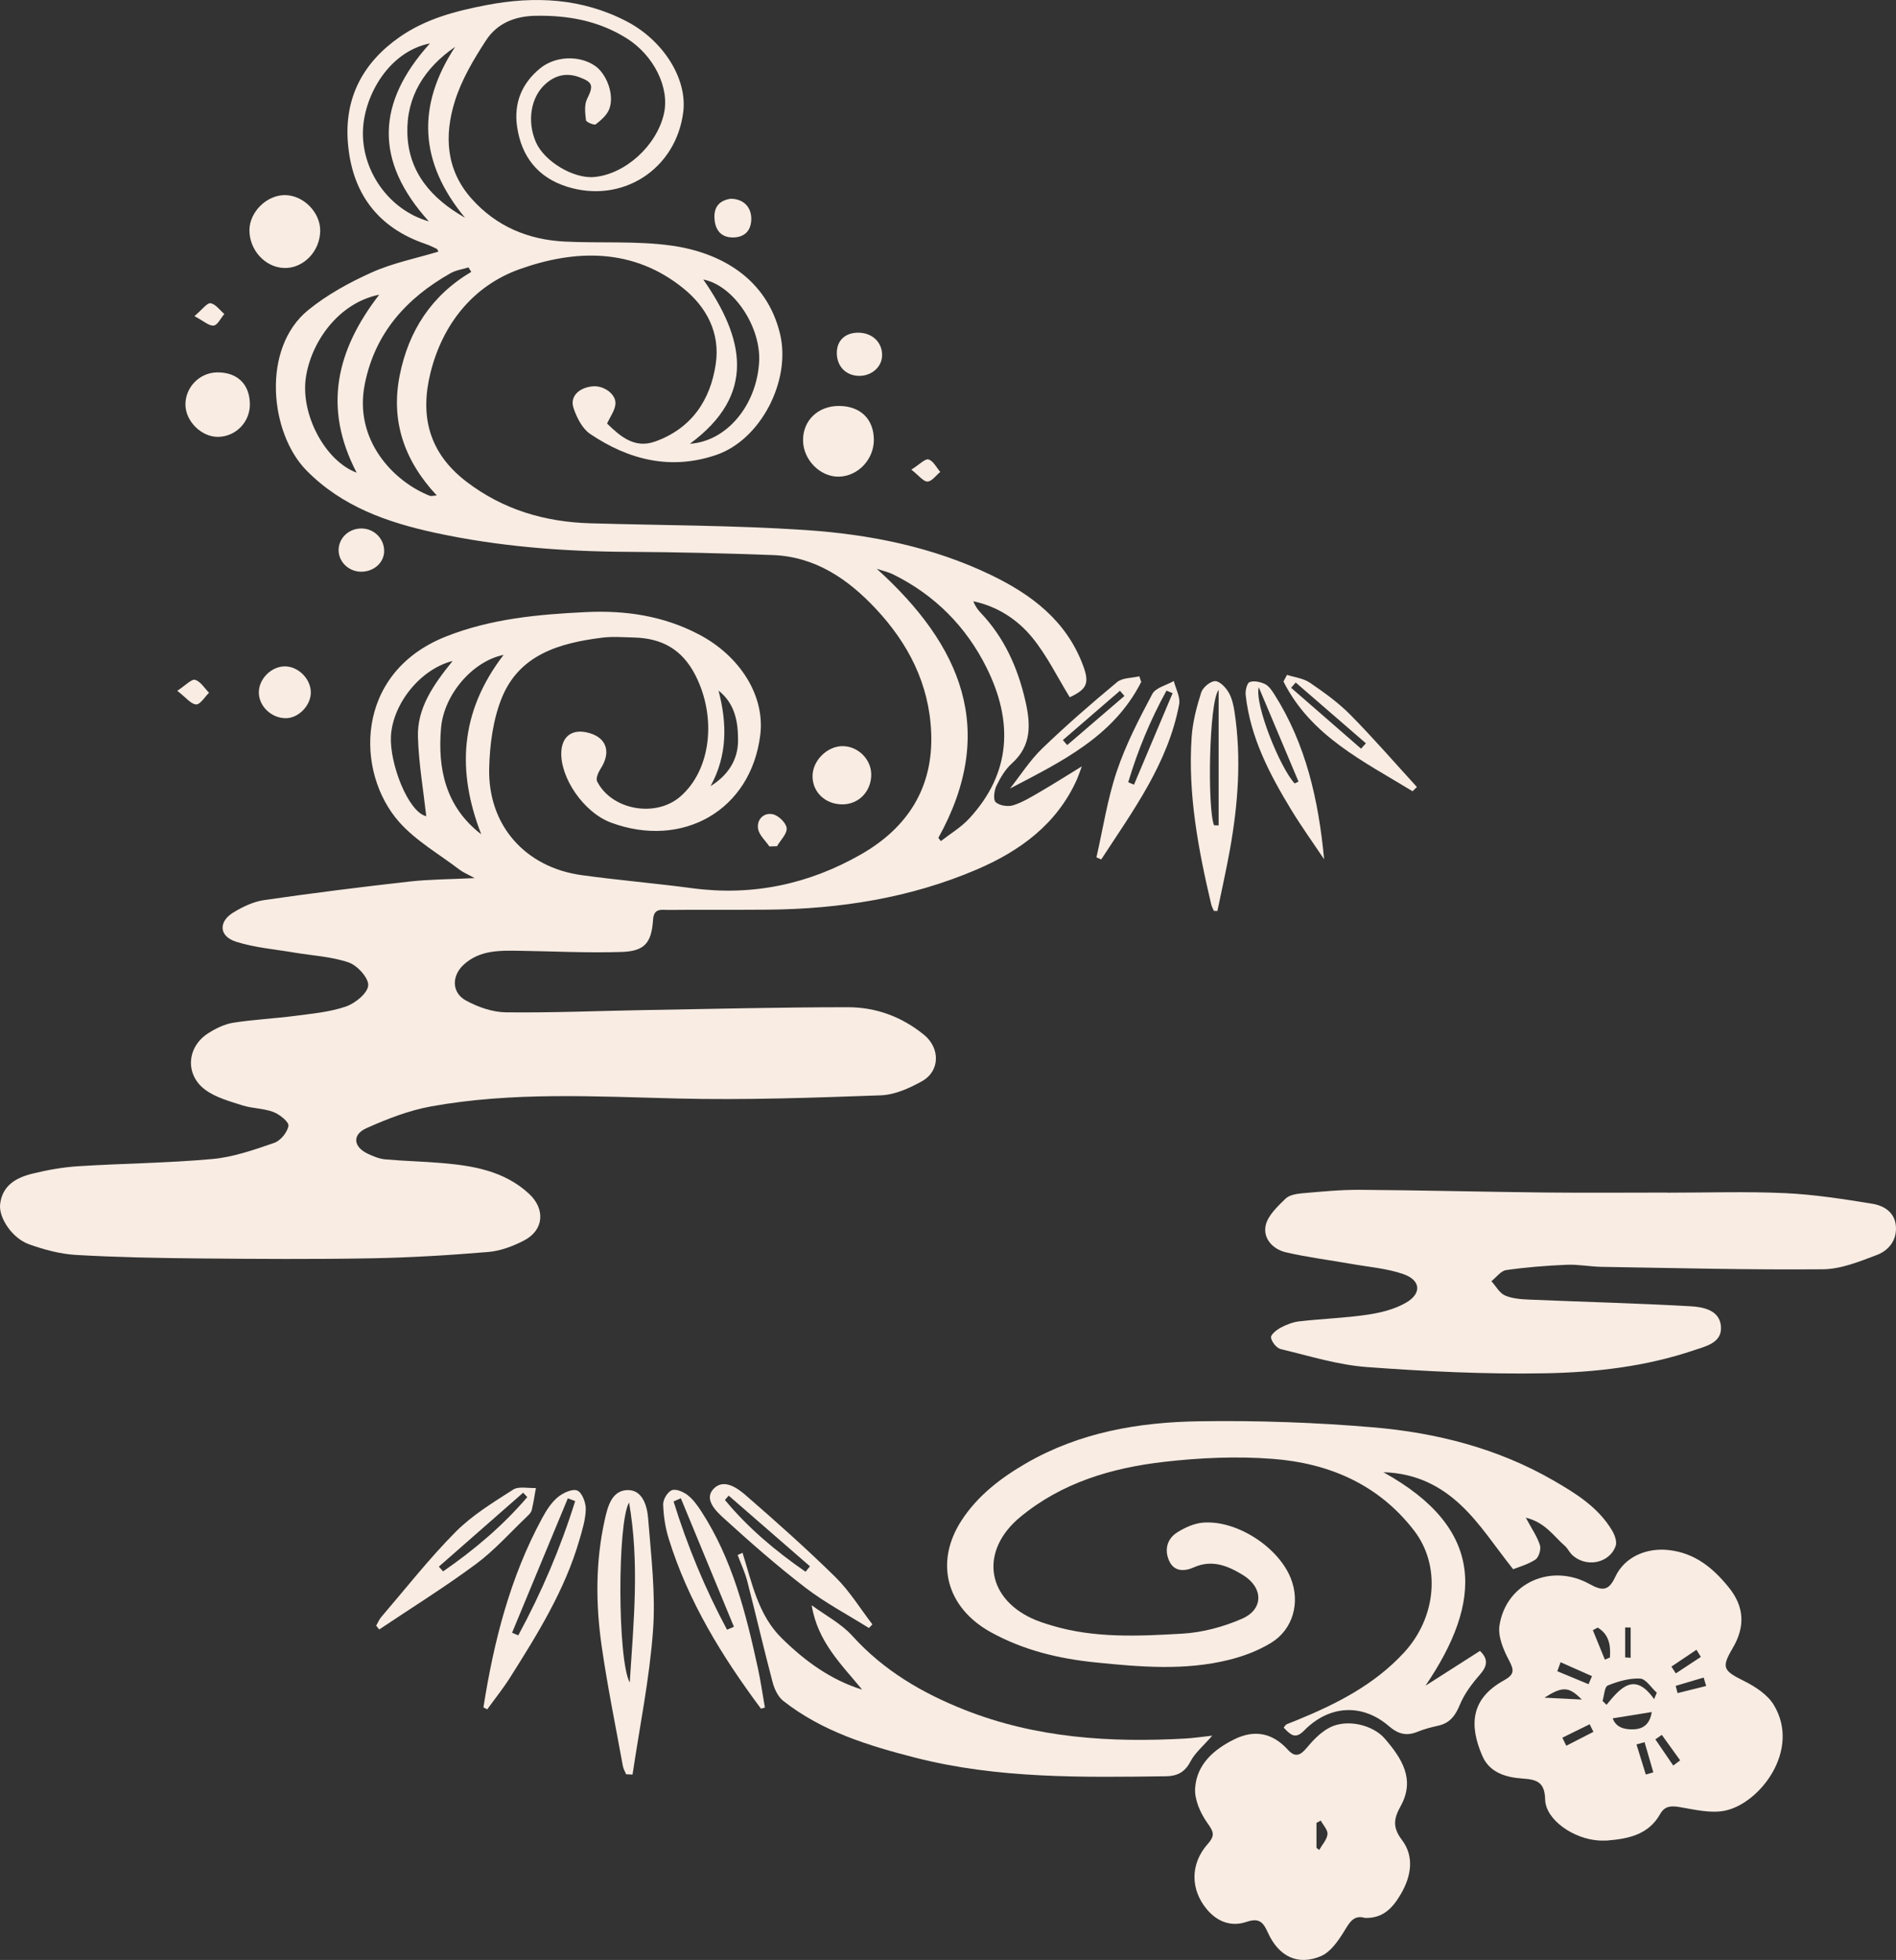
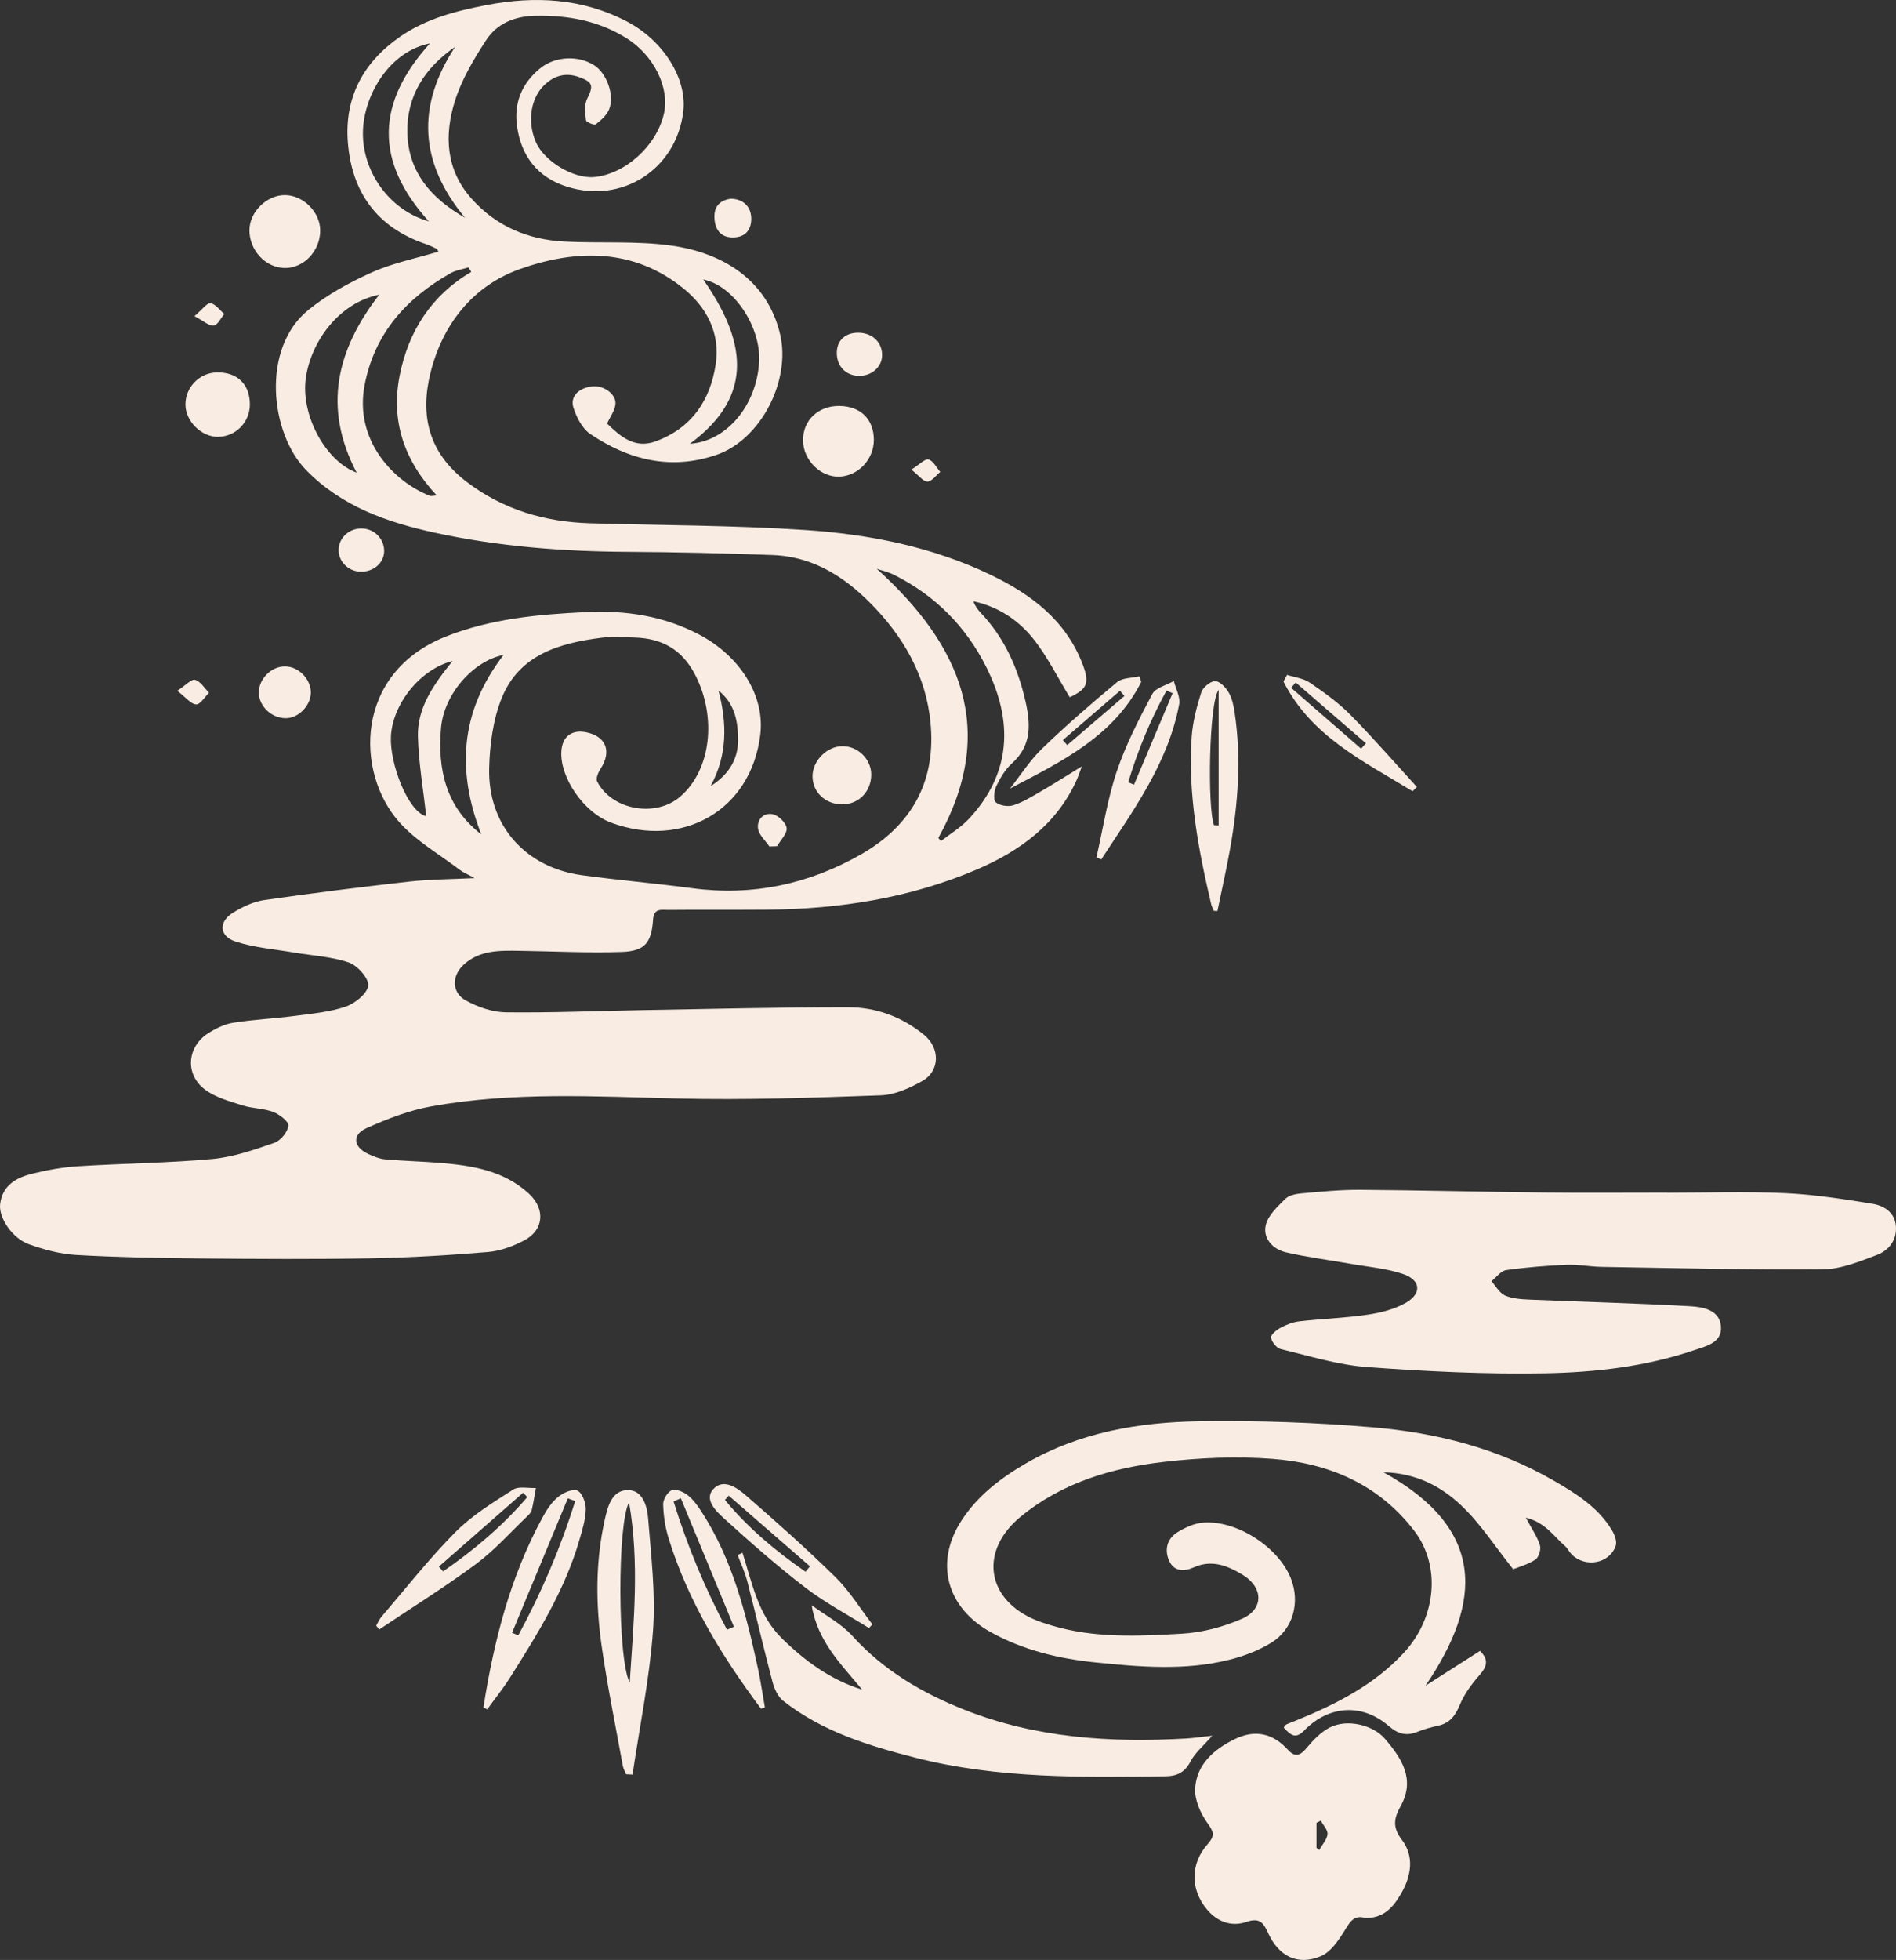
<svg xmlns="http://www.w3.org/2000/svg" id="_レイヤー_2" viewBox="0 0 308.755 319">
  <rect x="0" y="0" width="308.755" height="319" fill="#333333" stroke="none" />
  <defs>
    <style>.cls-1{fill:#f8ece3;stroke-width:0px;}</style>
  </defs>
  <g id="_背景">
    <path class="cls-1" d="m271.517,194.102c-6.719,0-13.439.059-20.157-.014-9.943-.107-19.884-.364-29.826-.436-3.138-.023-6.283.287-9.414.559-.965.084-2.163.275-2.79.891-1.289,1.267-2.86,2.721-3.22,4.341-.469,2.113,1.161,3.88,3.265,4.372,3.516.821,7.118,1.266,10.679,1.896,2.831.501,5.764.727,8.453,1.652,2.857.983,3.06,3.152.462,4.659-1.853,1.074-4.118,1.635-6.269,1.953-3.671.544-7.402.664-11.095,1.081-1.045.118-2.106.531-3.043,1.028-.669.355-1.658,1.158-1.586,1.617.112.711.907,1.712,1.584,1.874,4.653,1.116,9.312,2.577,14.043,2.926,9.652.712,19.358,1.189,29.028,1.012,8.167-.149,16.362-1.088,24.205-3.742,1.998-.676,4.659-1.225,4.409-3.944-.241-2.633-2.929-3.109-4.995-3.225-8.674-.487-17.362-.705-26.043-1.074-1.385-.059-2.864-.138-4.103-.668-.911-.39-1.501-1.53-2.234-2.336.799-.628,1.538-1.683,2.409-1.807,3.26-.466,6.56-.726,9.853-.865,1.888-.08,3.791.307,5.689.338,12.015.193,24.033.503,36.046.396,2.933-.026,5.93-1.26,8.753-2.323,1.909-.719,3.28-2.354,3.123-4.646-.158-2.302-1.931-3.384-3.823-3.693-4.72-.77-9.478-1.516-14.245-1.733-6.374-.29-12.771-.072-19.158-.072,0-.006,0-.011,0-.017Z" />
    <path class="cls-1" d="m209.043,281.177c1.072,1.143,1.87,1.978,3.317.496,4.052-4.149,9.456-4.483,13.803-.741,1.552,1.336,2.893,1.655,4.703.919,1.069-.435,2.206-.731,3.337-.981,1.908-.422,2.798-1.634,3.532-3.414.732-1.775,1.961-3.415,3.243-4.875,1.224-1.393,1.44-2.515.032-3.884-2.959,1.888-5.917,3.776-8.876,5.664,9.303-13.677,9.861-25.514-6.861-34.746,5.463.162,9.415,2.35,12.608,5.339,3.182,2.978,5.595,6.779,8.531,10.45.804-.326,2.341-.742,3.617-1.563.553-.356.953-1.667.747-2.335-.426-1.38-1.305-2.621-2.304-4.493,3.168.773,4.548,3.019,6.372,4.605.43.374.677.951,1.082,1.36,2.222,2.241,6.185,1.532,7.186-1.39.237-.692-.168-1.778-.594-2.493-2.251-3.778-5.887-6.026-9.549-8.139-9.079-5.239-19.067-7.769-29.368-8.646-9.396-.8-18.87-1.129-28.299-.987-9.831.148-19.487,1.79-28.212,6.842-4.13,2.391-7.885,5.265-10.515,9.315-4.443,6.842-2.416,14.181,4.731,18.148,5.339,2.964,11.12,4.338,17.079,4.944,7.256.739,14.57,1.367,21.767-.422,2.377-.591,4.781-1.501,6.859-2.777,3.586-2.202,4.742-6.583,3.192-10.487-2.027-5.105-8.852-9.531-14.334-9.062-1.42.122-2.896.795-4.131,1.563-1.669,1.037-2.148,2.807-1.373,4.593.802,1.848,2.485,1.817,4.043,1.121,2.97-1.326,5.531-.257,7.984,1.237,3.342,2.036,3.425,5.567-.122,7.12-3.047,1.334-6.474,2.247-9.785,2.436-7.101.405-14.273.765-21.244-1.339-1.108-.334-2.225-.686-3.269-1.177-7.496-3.529-8.29-11.136-1.821-16.476,6.794-5.607,14.881-7.983,23.345-8.964,5.879-.681,11.904-.945,17.794-.491,9.131.703,17.201,4.139,23.004,11.689,4.385,5.705,3.611,14.13-1.656,19.835-4.863,5.268-11.037,8.383-17.524,11.034-.537.219-1.084.413-1.613.649-.133.059-.213.235-.458.521Z" />
-     <path class="cls-1" d="m260.436,299.561c-4.193-.231-8.745-3.379-8.818-6.687-.062-2.817-1.352-3.239-3.63-3.396-2.704-.186-5.392-.921-6.592-3.68-2.206-5.073-1.85-9.326,3.464-12.275,1.667-.925,1.797-1.559.903-3.235-.921-1.726-1.856-3.92-1.58-5.724,1.058-6.904,8.412-10.223,14.674-6.747,2.057,1.142,3.101,1.16,4.179-1.163,1.519-3.275,5.112-4.777,8.711-4.37,4.282.484,7.226,2.917,9.793,6.098,2.559,3.171,2.656,6.422.616,9.872-1.882,3.182-1.538,3.656,1.855,5.341,1.833.91,3.836,2.224,4.85,3.906,4.471,7.412-2.385,16.146-8.057,17.22-2.316.439-4.884-.203-7.295-.606-1.397-.234-2.418-.183-3.16,1.134-1.91,3.389-5.206,4.033-8.669,4.315-.414,0-.83.02-1.243-.003Zm8.926-23.018c.148-.345.295-.691.443-1.036-.904-.814-1.775-2.256-2.719-2.305-1.745-.091-3.604.457-5.261,1.123-.535.215-.585,1.638-.857,2.508l.645.638c2.277-2.778,4.567-5.446,7.748-.928Zm-6.741,3.132c.507,1.427,1.835,1.87,3.482,1.784,1.769-.092,2.604-1.118,2.88-2.811-2.26.365-4.261.688-6.363,1.027Zm-3.933-5.559c.187-.437.374-.874.561-1.31-1.705-.755-3.411-1.509-5.116-2.264-.177.488-.354.977-.531,1.465,1.695.703,3.39,1.406,5.085,2.109Zm.793,7.757c-.204-.411-.408-.823-.612-1.234-1.484.73-2.967,1.46-4.451,2.189.215.435.43.871.645,1.306,1.473-.754,2.946-1.508,4.419-2.262Zm1.864-11.758c.275-.114.55-.228.825-.341.131-1.937-.103-3.729-1.987-4.868-.265.14-.529.28-.794.42.652,1.596,1.304,3.192,1.955,4.789Zm9.274,12.249l-1.051.733c.97,1.419,1.941,2.838,2.911,4.257.375-.28.751-.561,1.126-.841-.996-1.383-1.991-2.766-2.987-4.149Zm-2.605,6.455c.407-.119.814-.238,1.221-.357-.475-1.638-.95-3.276-1.425-4.913-.438.124-.876.248-1.314.373.506,1.633,1.012,3.266,1.517,4.898Zm4.861-14.429c.105.392.21.783.314,1.175,1.55-.385,3.1-.771,4.65-1.156-.135-.458-.271-.915-.406-1.373-1.519.451-3.039.903-4.558,1.354Zm-7.329-9.497c-.299-.005-.598-.01-.898-.015,0,1.627,0,3.254,0,4.881.299.021.598.042.898.063,0-1.643,0-3.286,0-4.929Zm6.635,6.359c.239.369.479.738.718,1.107,1.358-.894,2.717-1.788,4.075-2.682-.237-.387-.475-.774-.712-1.162-1.36.912-2.721,1.824-4.081,2.736Zm-14.594,5.365c-2.113-2.141-3.107-2.186-6.084-.308,2.297.116,3.917.198,6.084.308Z" />
    <path class="cls-1" d="m218.838,314.411c-.95,1.524-2.172,3.298-3.707,3.955-3.76,1.611-6.893.083-8.655-3.806-.752-1.661-1.379-2.476-3.493-1.758-2.418.821-4.708.044-6.455-2.046-2.657-3.179-2.765-7.359.154-10.644,1.297-1.46.872-2.071-.108-3.466-1.109-1.577-2.072-3.752-1.954-5.593.25-3.88,3.021-6.301,6.357-7.956,3.303-1.639,6.255-1.064,8.756,1.696,1.102,1.216,1.957,1.006,3.013-.264,1.083-1.302,2.353-2.636,3.832-3.381,2.822-1.423,7.004-.404,8.929,1.826,2.768,3.207,4.997,6.639,2.588,10.973-1.124,2.023-1.368,3.452.202,5.516,2.039,2.681,1.515,5.869-.113,8.698-1.256,2.182-2.847,4.112-5.913,3.991-1.894-.543-2.534.817-3.433,2.26Zm-4.455-13.667c.148.117.295.234.443.352.481-.851,1.255-1.671,1.35-2.562.074-.693-.7-1.476-1.097-2.219-.232.125-.464.249-.696.374v4.057Z" />
    <path class="cls-1" d="m132.18,261.268c.959,5.94,4.839,9.624,8.215,13.732-5.132-1.591-9.293-4.641-13.079-8.355-3.864-3.791-4.845-8.985-6.396-13.916-.266.119-.532.238-.798.357.533,1.433,1.196,2.832,1.576,4.304,1.407,5.452,2.671,10.94,4.111,16.383.292,1.105.872,2.377,1.729,3.051,6.341,4.991,13.885,7.305,21.541,9.26,13.41,3.425,27.107,3.198,40.793,3.019,1.778-.023,3.07-.627,3.981-2.388.737-1.425,2.092-2.53,3.557-4.221-1.712.187-3.018.39-4.331.464-12.276.693-24.37-.076-35.961-4.653-6.936-2.739-13.217-6.413-18.314-12.048-1.821-2.013-4.393-3.346-6.623-4.99Z" />
    <path class="cls-1" d="m101.958,288.774c-.181-.45-.445-.886-.53-1.353-1.181-6.498-2.514-12.976-3.451-19.509-.979-6.825-1.012-13.697.489-20.487.487-2.203,1.145-4.872,3.755-4.903,2.428-.029,3.166,2.601,3.324,4.613.476,6.061,1.235,12.188.799,18.211-.569,7.866-2.177,15.657-3.338,23.48-.349-.017-.699-.035-1.048-.052Zm.483-44.233c-1.912,3.243-1.895,25.607.109,29.309.649-10.034,1.598-19.474-.109-29.309Z" />
    <path class="cls-1" d="m78.724,277.892c1.692-10.736,4.338-21.188,9.581-30.838.666-1.227,1.468-2.488,2.516-3.365.843-.706,2.388-1.423,3.187-1.091.779.324,1.407,1.983,1.383,3.04-.039,1.702-.578,3.418-1.063,5.082-2.369,8.136-6.8,15.245-11.272,22.322-1.133,1.792-2.473,3.453-3.717,5.174-.205-.108-.41-.215-.615-.323Zm4.663-12.148c.337.141.674.282,1.011.423,3.788-6.987,6.898-14.261,9.266-21.852-.399-.149-.797-.298-1.196-.448-3.027,7.292-6.054,14.584-9.081,21.876Z" />
    <path class="cls-1" d="m123.923,278.104c-6.337-8.494-11.855-17.45-15.029-27.681-.555-1.789-.848-3.71-.902-5.58-.023-.793.723-2.033,1.415-2.3.675-.26,1.882.265,2.577.804.891.691,1.596,1.681,2.223,2.645,5.062,7.783,7.272,16.608,9.213,25.521.461,2.118.765,4.271,1.142,6.408-.213.061-.426.121-.639.182Zm-5.534-12.857c.376-.157.752-.314,1.128-.472-2.882-6.975-5.764-13.949-8.646-20.924-.394.175-.788.35-1.182.525,2.243,7.236,5.129,14.199,8.7,20.87Z" />
    <path class="cls-1" d="m61.262,264.589c.277-.478.488-1.013.842-1.425,3.989-4.647,7.78-9.493,12.084-13.829,2.704-2.723,6.107-4.797,9.373-6.888.917-.587,2.456-.202,3.71-.263-.218,1.201-.395,2.413-.68,3.598-.089.37-.426.715-.722.996-2.761,2.625-5.319,5.529-8.358,7.781-5.089,3.771-10.488,7.123-15.757,10.651-.164-.208-.329-.415-.493-.623Zm10.205-9.608c.228.259.456.518.685.777,5.048-3.481,9.706-7.411,13.712-12.088l-.667-.723c-4.576,4.011-9.153,8.023-13.729,12.034Z" />
    <path class="cls-1" d="m141.5,264.975c-3.471-2.176-7.132-4.104-10.367-6.587-4.631-3.556-9.031-7.43-13.353-11.362-1.231-1.12-3.128-2.999-1.635-4.648,1.634-1.804,3.845-.271,5.288.983,4.984,4.33,9.93,8.719,14.633,13.348,2.294,2.258,4.018,5.096,6,7.672-.189.198-.377.396-.566.594Zm-22.833-21.546c-.206.234-.412.469-.617.703,3.779,4.566,8.275,8.329,13.133,11.685.237-.296.475-.593.712-.889-4.409-3.833-8.819-7.666-13.228-11.499Z" />
    <path class="cls-1" d="m71.098,40.488c-.594-.285-1.192-.574-1.814-.786-7.88-2.69-11.988-8.385-12.634-16.494-.582-7.299,2.459-13.034,8.464-17.208,4.262-2.963,9.163-4.225,14.139-5.178,7.842-1.502,15.505-1.124,22.768,2.641,5.984,3.102,9.918,9.328,9.245,14.751-1.158,9.342-9.958,15.023-18.961,12.162-4.742-1.507-7.403-4.92-8.102-9.771-.548-3.801.742-7.014,3.742-9.472,2.436-1.996,6.266-2.187,8.874-.472,1.967,1.294,3.283,4.791,2.395,7.092-.378.978-1.331,1.806-2.195,2.48-.243.189-1.556-.354-1.593-.656-.139-1.147-.302-2.504.176-3.469,1.063-2.145.98-2.721-1.266-3.546-2.086-.766-3.906-.333-5.525,1.119-2.377,2.131-3.017,6.034-1.555,9.426,1.361,3.159,6.142,6.02,9.529,5.702,5.036-.472,10.111-5.064,11.321-10.243,1.01-4.323-1.685-9.622-6.117-12.371-4.542-2.816-9.455-3.714-14.735-3.628-3.47.057-6.317,1.248-8.114,4.009-2.014,3.094-3.974,6.392-5.065,9.88-1.744,5.579-1.484,11.171,2.725,15.887,4.033,4.519,9.214,6.673,15.153,6.974,5.79.294,11.663-.143,17.372.653,8.104,1.13,15.565,5.388,17.713,14.423,1.79,7.529-3.124,17.179-10.413,19.654-7.444,2.527-14.252.795-20.514-3.418-1.293-.87-2.203-2.675-2.72-4.237-.617-1.865.878-3.307,3.135-3.515,1.798-.166,3.842,1.28,3.695,2.897-.095,1.047-.849,2.035-1.359,3.162,2.173,2.115,4.488,4.12,7.827,2.922,5.901-2.117,9.009-6.702,9.873-12.66.723-4.982-1.457-9.171-5.265-12.256-8.157-6.61-17.574-6.371-26.651-3.143-7.621,2.71-12.592,8.984-14.55,16.901-1.692,6.84-.384,12.933,5.882,17.712,5.961,4.547,12.752,6.542,20.148,6.757,11.678.34,23.379.32,35.027,1.098,10.442.697,20.714,2.726,30.277,7.343,6.596,3.184,12.177,7.417,14.896,14.574,1.142,3.005.706,3.975-2.122,5.298-2.029-3.298-3.718-6.798-6.111-9.721-2.414-2.948-5.677-5.07-9.591-5.901.292.764.707,1.359,1.202,1.879,3.829,4.025,6.008,8.874,7.247,14.226.876,3.783,1.13,7.327-2.164,10.281-1.08.968-1.889,2.336-2.526,3.663-.372.775-.547,2.269-.112,2.657.631.562,2.003.767,2.86.496,1.556-.493,2.997-1.394,4.428-2.224,2.09-1.211,4.128-2.51,6.736-4.107-.42,1.129-.565,1.591-.76,2.031-3.263,7.376-9.355,11.773-16.414,14.784-10.809,4.611-22.253,6.404-33.969,6.509-5.394.049-10.79-.014-16.184.043-1.041.011-2.371-.36-2.495,1.554-.246,3.796-1.351,5.159-5.107,5.284-5.518.185-11.052-.107-16.58-.188-3.24-.047-6.516-.147-9.137,2.244-2.004,1.828-1.993,4.574.354,5.853,1.954,1.065,4.317,1.893,6.509,1.919,7.538.09,15.08-.239,22.621-.369,11.026-.19,22.053-.462,33.079-.462,4.568 0,8.792,1.553,12.398,4.503,2.625,2.147,2.607,5.882-.325,7.527-2.05,1.15-4.453,2.229-6.735,2.31-11.017.394-22.054.789-33.068.519-13.43-.328-26.858-1.122-40.162,1.285-3.613.654-7.159,2.035-10.529,3.545-2.366,1.061-2.128,3.052.228,4.159.891.419,1.86.825,2.823.912,3.046.276,6.112.336,9.16.595,5.169.439,10.216,1.271,14.255,4.993,2.692,2.481,2.462,5.918-.773,7.605-1.798.938-3.851,1.715-5.846,1.882-6.349.53-12.722.919-19.091,1.032-9.293.165-18.591.107-27.886.021-6.712-.062-13.429-.184-20.128-.569-2.595-.149-5.23-.857-7.692-1.74-2.736-.981-4.942-4.315-4.701-6.496.339-3.068,2.611-4.336,5.197-4.979,2.475-.615,5.028-1.068,7.57-1.228,7.272-.458,14.575-.511,21.825-1.174,3.411-.312,6.781-1.502,10.054-2.628,1.023-.352,2.145-1.725,2.309-2.773.099-.632-1.438-1.863-2.458-2.249-1.599-.605-3.435-.561-5.075-1.088-2.086-.671-4.347-1.277-6.051-2.553-3.298-2.47-2.953-6.958.501-9.166,1.23-.787,2.655-1.49,4.073-1.716,3.342-.532,6.743-.682,10.102-1.123,2.78-.365,5.641-.618,8.26-1.518,1.511-.519,3.523-2.145,3.636-3.421.106-1.196-1.759-3.265-3.169-3.75-2.823-.972-5.931-1.108-8.917-1.618-3.165-.54-6.426-.797-9.456-1.767-2.756-.882-2.883-3.249-.417-4.754,1.527-.932,3.282-1.766,5.026-2.018,7.851-1.137,15.726-2.122,23.61-3.01,3.295-.371,6.633-.366,10.651-.567-1.215-.668-1.885-.934-2.436-1.355-3.329-2.542-7.115-4.69-9.847-7.769-7.168-8.08-7.3-24.251,7.56-30.171,7.353-2.93,15.098-3.628,22.899-4.001,6.406-.307,12.573.616,18.321,3.622,6.739,3.524,10.806,10.007,10.021,16.366-1.527,12.373-12.724,18.543-24.254,14.299-4.558-1.677-8.375-7.405-8.142-11.595.133-2.401,1.666-3.599,4.012-3.136,3.28.647,4.23,3.107,2.376,5.952-.38.583-.802,1.581-.558,2.058,2.391,4.679,9.54,5.929,13.544,2.459,5.047-4.374,5.936-12.966,2.446-19.765-2.17-4.226-5.479-6.001-9.971-6.118-1.742-.045-3.509-.19-5.224.026-6.893.869-13.483,2.727-16.345,9.86-1.406,3.505-1.933,7.541-2.029,11.358-.234,9.291,5.846,16.159,15.055,17.43,5.983.826,12.011,1.324,17.998,2.125,9.83,1.315,19.038-.659,27.532-5.526,7.513-4.306,11.758-10.798,11.392-19.795-.323-7.94-3.733-14.529-9.05-20.194-4.543-4.84-9.858-8.453-16.768-8.707-7.868-.289-15.744-.481-23.617-.523-10.555-.057-21.039-.869-31.35-3.102-7.751-1.679-15.154-4.253-20.956-10.154-5.961-6.063-7.379-19.867.301-26.102,3.093-2.511,6.725-4.501,10.377-6.135,3.417-1.529,7.184-2.275,10.821-3.373-.123-.199-.176-.401-.297-.46Zm81.709,95.886c.136.174.272.348.408.522,1.538-1.202,3.27-2.225,4.582-3.637,6.928-7.46,7.194-15.881,2.862-24.586-3.324-6.681-8.42-11.82-15.178-15.165-.847-.419-1.798-.626-2.701-.931,13.741,12.428,19.751,26.256,10.027,43.797ZM73.365,44.469c-7.164,4.056-12.297,9.713-13.962,18.046-1.837,9.196,4.792,15.917,10.601,18.186.19.074.445-.018,1.12-.061-5.308-5.68-7.504-12.117-6.04-19.515,1.429-7.219,5.136-13.011,11.662-16.881-.154-.241-.308-.481-.462-.722-.978.307-2.047.452-2.919.946Zm-11.61,3.495c-6.617,1.326-11.12,7.699-11.956,13.554-.847,5.932,3.125,13.492,8.281,15.415-5.558-10.627-3.261-20,3.675-28.969Zm8.259-40.899c-6.599,1.312-10.586,8.262-10.896,13.906-.363,6.624,4.112,13.195,10.715,15.059-8.933-9.869-8.526-19.333.181-28.965Zm1.808,111.414c-.568,6.557.691,12.815,6.547,17.312-3.953-10.16-3.576-19.816,3.635-29.201-4.989.999-9.707,6.401-10.182,11.888Zm-8.162,1.356c-.231,4.406,2.788,12.321,5.755,13.012-.468-4.214-1.225-8.544-1.356-12.894-.141-4.672,2.449-8.429,5.65-12.377-5.357,1.367-9.776,7.065-10.048,12.259Zm48.688-47.61c5.946-.378,10.85-6.196,11.272-13.287.341-5.726-4.144-12.493-9.093-13.444,6.654,9.562,8.728,18.704-2.179,26.731Zm-46.009-50.494c.183,6.308,3.911,10.594,9.383,13.703-7.411-8.931-7.962-18.138-1.603-27.809-4.994,3.435-7.955,8.093-7.78,14.105Zm53.849,98.794c.007-2.991-.462-5.974-3.178-8.128,1.399,5.356,1.463,10.513-1.294,15.55,2.773-1.727,4.465-4.197,4.472-7.422Z" />
    <path class="cls-1" d="m197.677,148.256c-.149-.355-.351-.698-.438-1.067-2.107-8.954-3.818-17.97-3.185-27.226.167-2.445.809-4.895,1.551-7.242.26-.824,1.46-1.835,2.26-1.861.738-.024,1.74,1.027,2.216,1.843.562.964.809,2.166.977,3.297,1.107,7.439.559,14.837-.754,22.194-.602,3.374-1.365,6.72-2.055,10.078-.191-.005-.382-.01-.572-.015Zm.771-35.971c-1.598,2.017-1.838,19.395-.747,22.034l.747.023c0-7.163,0-14.326,0-22.058Z" />
-     <path class="cls-1" d="m210.293,131.84c-3.534-5.813-6.691-11.807-7.44-18.724-.076-.704.205-1.924.64-2.096.693-.273,1.736-.04,2.478.306.619.289,1.107.991,1.501,1.607,5.192,8.138,7.248,17.287,8.156,26.925-1.785-2.669-3.667-5.278-5.333-8.019Zm-5.31-19.986c-.712,2.751,3.434,13.061,5.84,15.656.211-.098.422-.196.634-.294-2.084-4.947-4.169-9.893-6.473-15.362Z" />
    <path class="cls-1" d="m178.549,139.545c1.069-4.673,1.787-9.464,3.307-13.986,1.467-4.364,3.62-8.524,5.788-12.606.549-1.034,2.305-1.426,3.506-2.113.314,1.269,1.089,2.625.869,3.793-1.813,9.636-7.521,17.311-12.689,25.249-.26-.112-.52-.225-.781-.337Zm12.405-26.723c-.332-.14-.664-.28-.996-.42-2.616,4.746-4.675,9.726-6.233,14.917.313.132.626.264.939.396,2.097-4.964,4.193-9.928,6.29-14.893Z" />
    <path class="cls-1" d="m169.712,121.827c3.91-3.768,8.021-7.338,12.2-10.808.869-.721,2.395-.65,3.618-.944.105.303.21.606.314.909-4.489,8.881-13.01,12.982-21.369,17.354,1.73-2.186,3.247-4.594,5.237-6.511Zm3.371-1.374c.235.273.47.545.705.818,3.106-2.666,6.212-5.332,9.319-7.998-.243-.282-.486-.564-.729-.845-3.098,2.675-6.196,5.35-9.295,8.025Z" />
    <path class="cls-1" d="m209.587,109.84c1.249.407,2.67.561,3.712,1.271,2.312,1.577,4.633,3.237,6.592,5.218,3.746,3.789,7.242,7.825,10.842,11.759-.235.232-.47.464-.705.696-7.941-4.861-16.542-8.949-21.023-17.861.194-.361.388-.722.581-1.083Zm1.409,1.244c-.248.287-.496.574-.744.861,3.796,3.302,7.593,6.605,11.389,9.907.263-.291.526-.582.789-.874-3.812-3.298-7.623-6.597-11.435-9.895Z" />
    <path class="cls-1" d="m40.62,37.452c-.02,3.245,2.558,6.065,5.637,6.166,3.161.104,5.897-2.744,5.886-6.126-.01-2.969-2.767-5.725-5.741-5.738-2.972-.013-5.765,2.738-5.783,5.697Z" />
    <path class="cls-1" d="m142.302,71.574c-.009-3.358-2.184-5.478-5.644-5.503-3.442-.025-5.937,2.373-5.884,5.657.05,3.166,2.844,5.944,5.884,5.851,3.097-.094,5.653-2.814,5.645-6.005Z" />
    <path class="cls-1" d="m35.369,60.609c-2.863.028-5.206,2.419-5.171,5.274.034,2.713,2.624,5.254,5.323,5.22,2.866-.036,5.173-2.391,5.17-5.277-.003-3.266-2.027-5.251-5.322-5.218Z" />
    <path class="cls-1" d="m137.149,130.918c2.699.013,4.756-2.12,4.728-4.903-.025-2.451-2.143-4.546-4.624-4.574-2.547-.028-4.949,2.363-4.936,4.915.013,2.593,2.084,4.549,4.832,4.562Z" />
    <path class="cls-1" d="m46.456,108.46c-2.24-.044-4.327,2.025-4.306,4.269.021,2.248,2.078,4.183,4.427,4.165,1.982-.015,3.936-1.959,4.036-4.017.109-2.228-1.909-4.372-4.158-4.417Z" />
    <path class="cls-1" d="m139.921,61.176c2.004.011,3.644-1.413,3.723-3.232.093-2.125-1.496-3.732-3.75-3.795-2.168-.06-3.581,1.19-3.622,3.204-.046,2.232,1.462,3.811,3.65,3.823Z" />
    <path class="cls-1" d="m55.143,89.425c-.068,1.938,1.568,3.587,3.598,3.626,2.114.041,3.824-1.473,3.819-3.381-.005-1.984-1.6-3.602-3.603-3.655-2.058-.055-3.746,1.454-3.814,3.411Z" />
    <path class="cls-1" d="m119.016,32.347c-1.615.216-2.734,1.105-2.675,3.044.058,1.914.974,3.25,2.974,3.258,1.77.007,2.965-.944,3.027-2.895.064-1.993-1.221-3.383-3.326-3.406Z" />
    <path class="cls-1" d="m126.534,137.728c.573-.99,1.668-2.036,1.569-2.954-.092-.859-1.35-2.065-2.272-2.254-1.48-.304-2.628.882-2.377,2.384.171,1.027,1.195,1.913,1.838,2.862l1.242-.038Z" />
    <path class="cls-1" d="m28.869,112.432c1.413,1.09,2.213,2.173,3.07,2.22.664.037,1.4-1.221,2.104-1.904-.745-.743-1.388-1.851-2.273-2.1-.591-.167-1.527.889-2.902,1.784Z" />
    <path class="cls-1" d="m31.662,51.453c1.495.789,2.364,1.622,3.133,1.538.639-.07,1.161-1.218,1.734-1.888-.74-.624-1.423-1.623-2.238-1.746-.579-.087-1.335,1.009-2.629,2.096Z" />
    <path class="cls-1" d="m148.408,76.438c1.255.981,1.961,1.962,2.632,1.939.71-.024,1.387-1.005,2.078-1.568-.624-.718-1.139-1.804-1.908-2.03-.557-.164-1.45.81-2.802,1.659Z" />
  </g>
</svg>